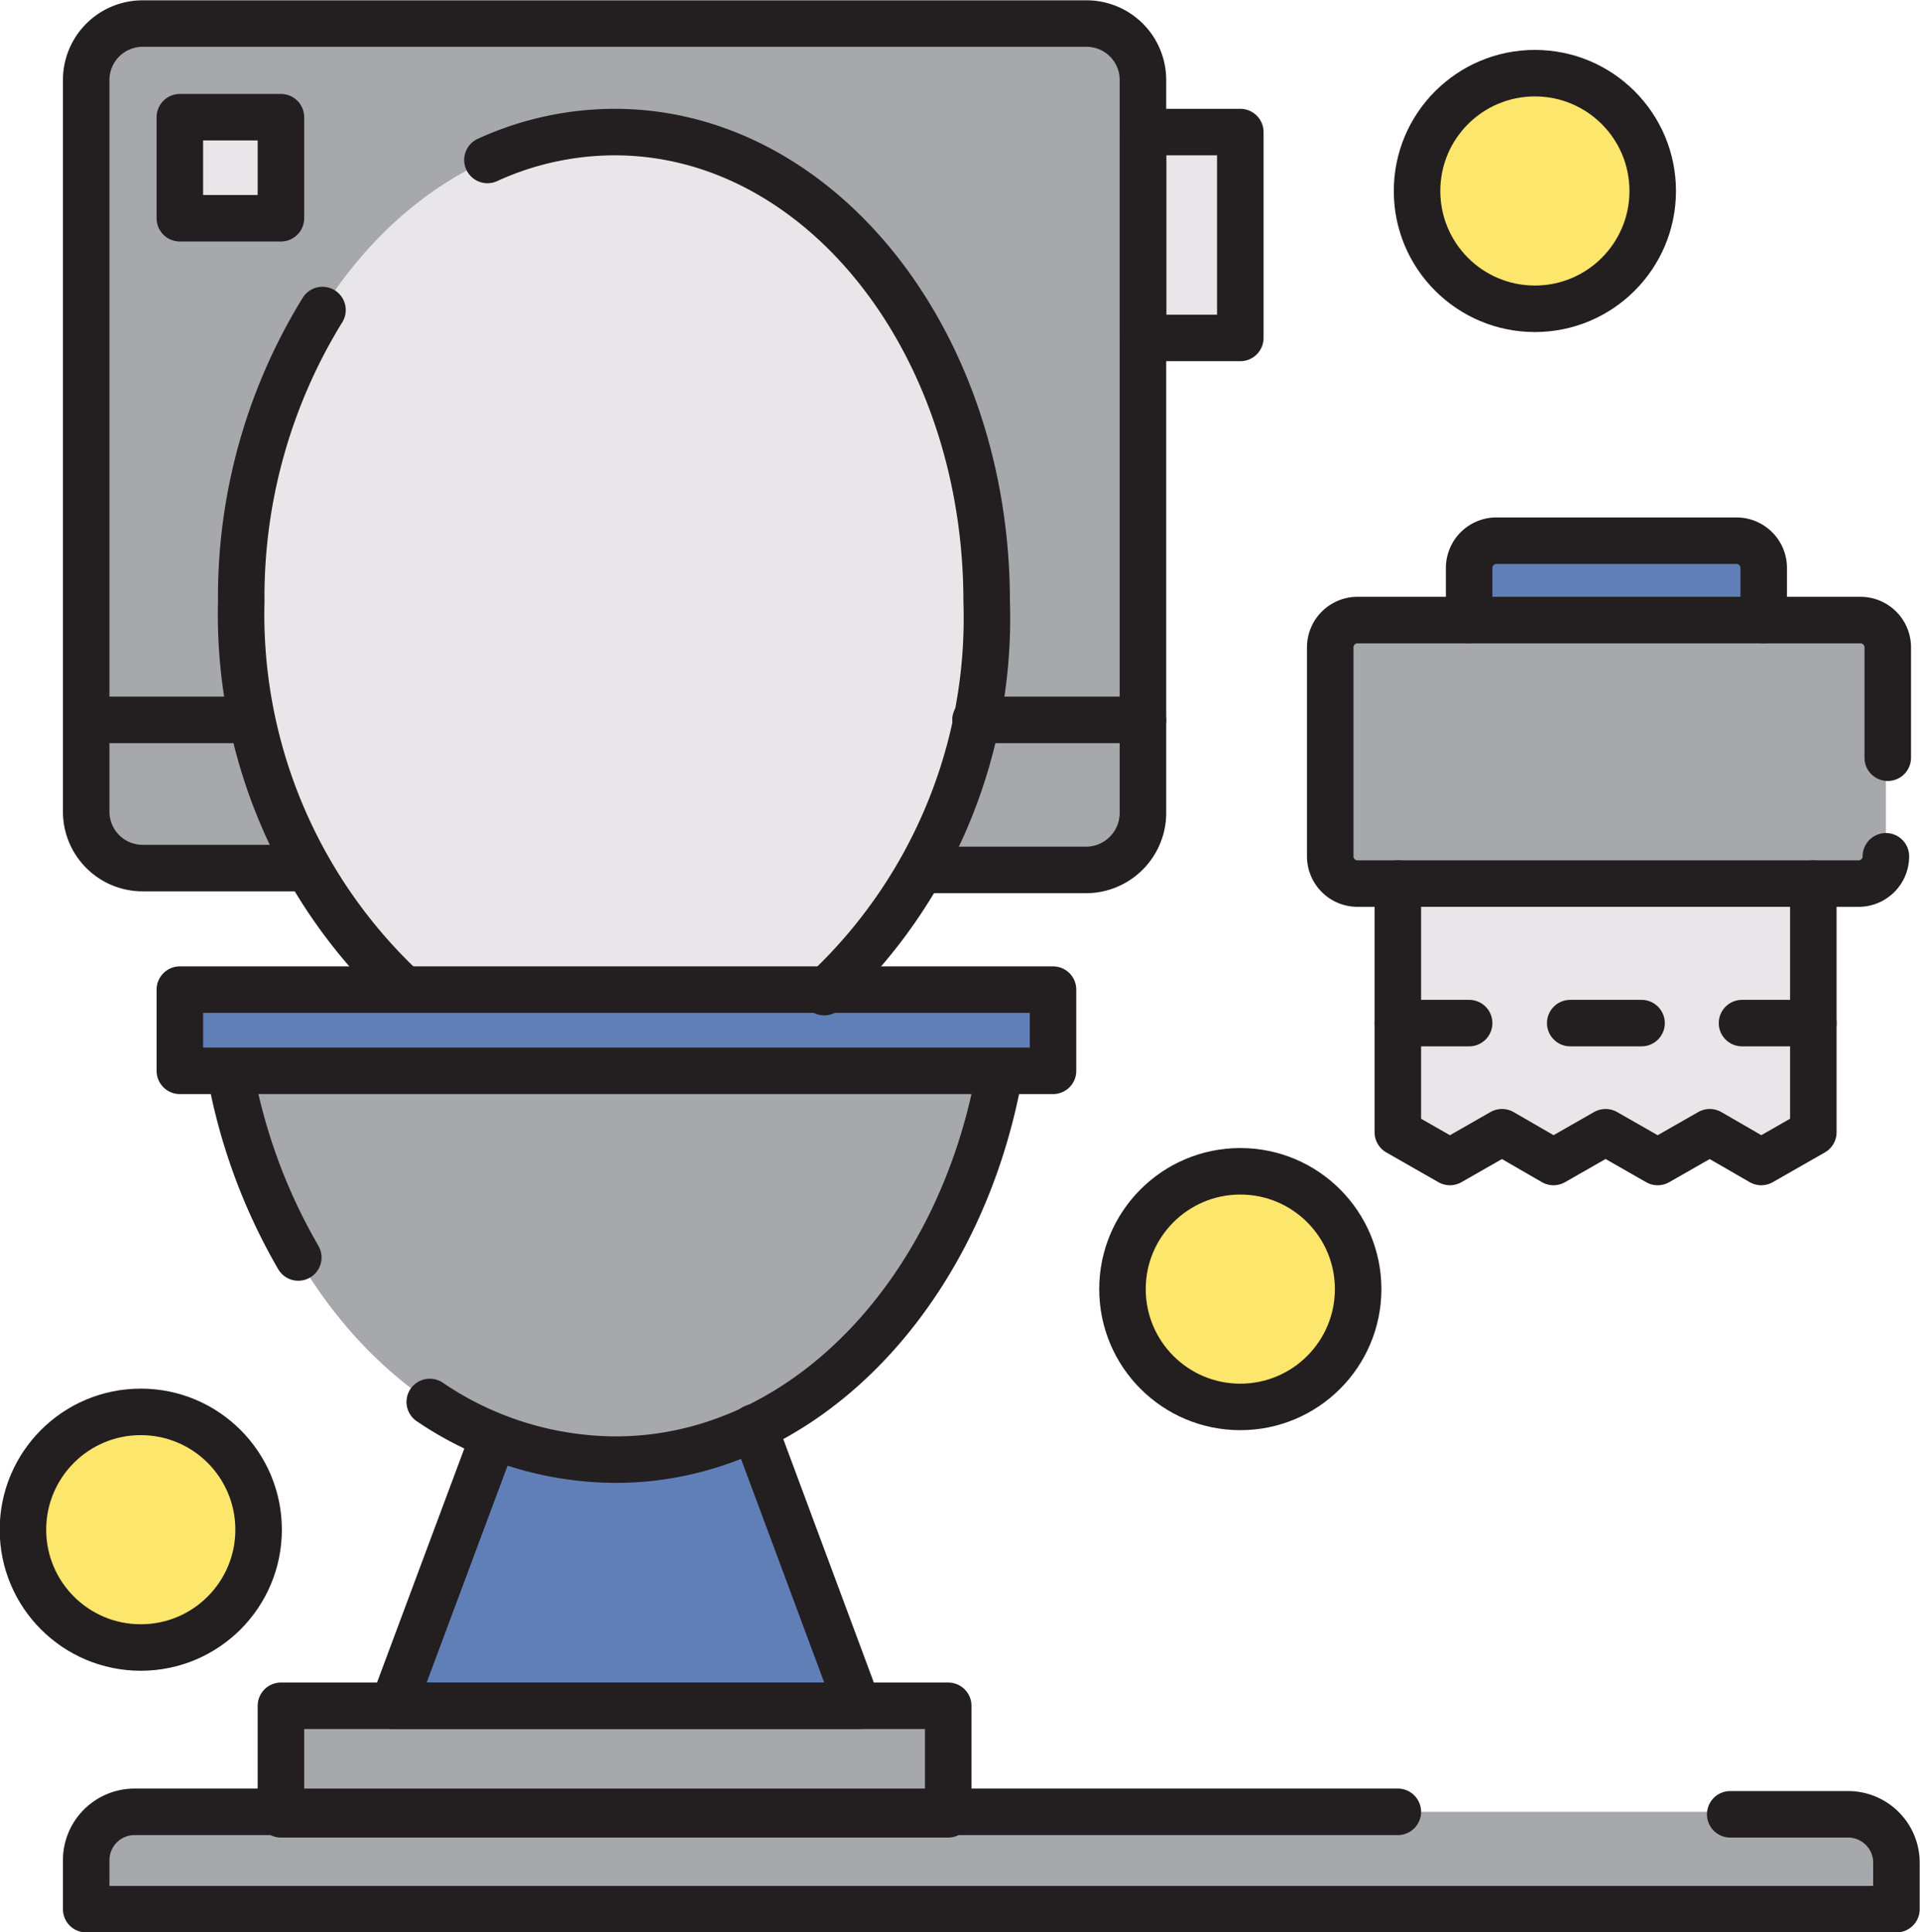
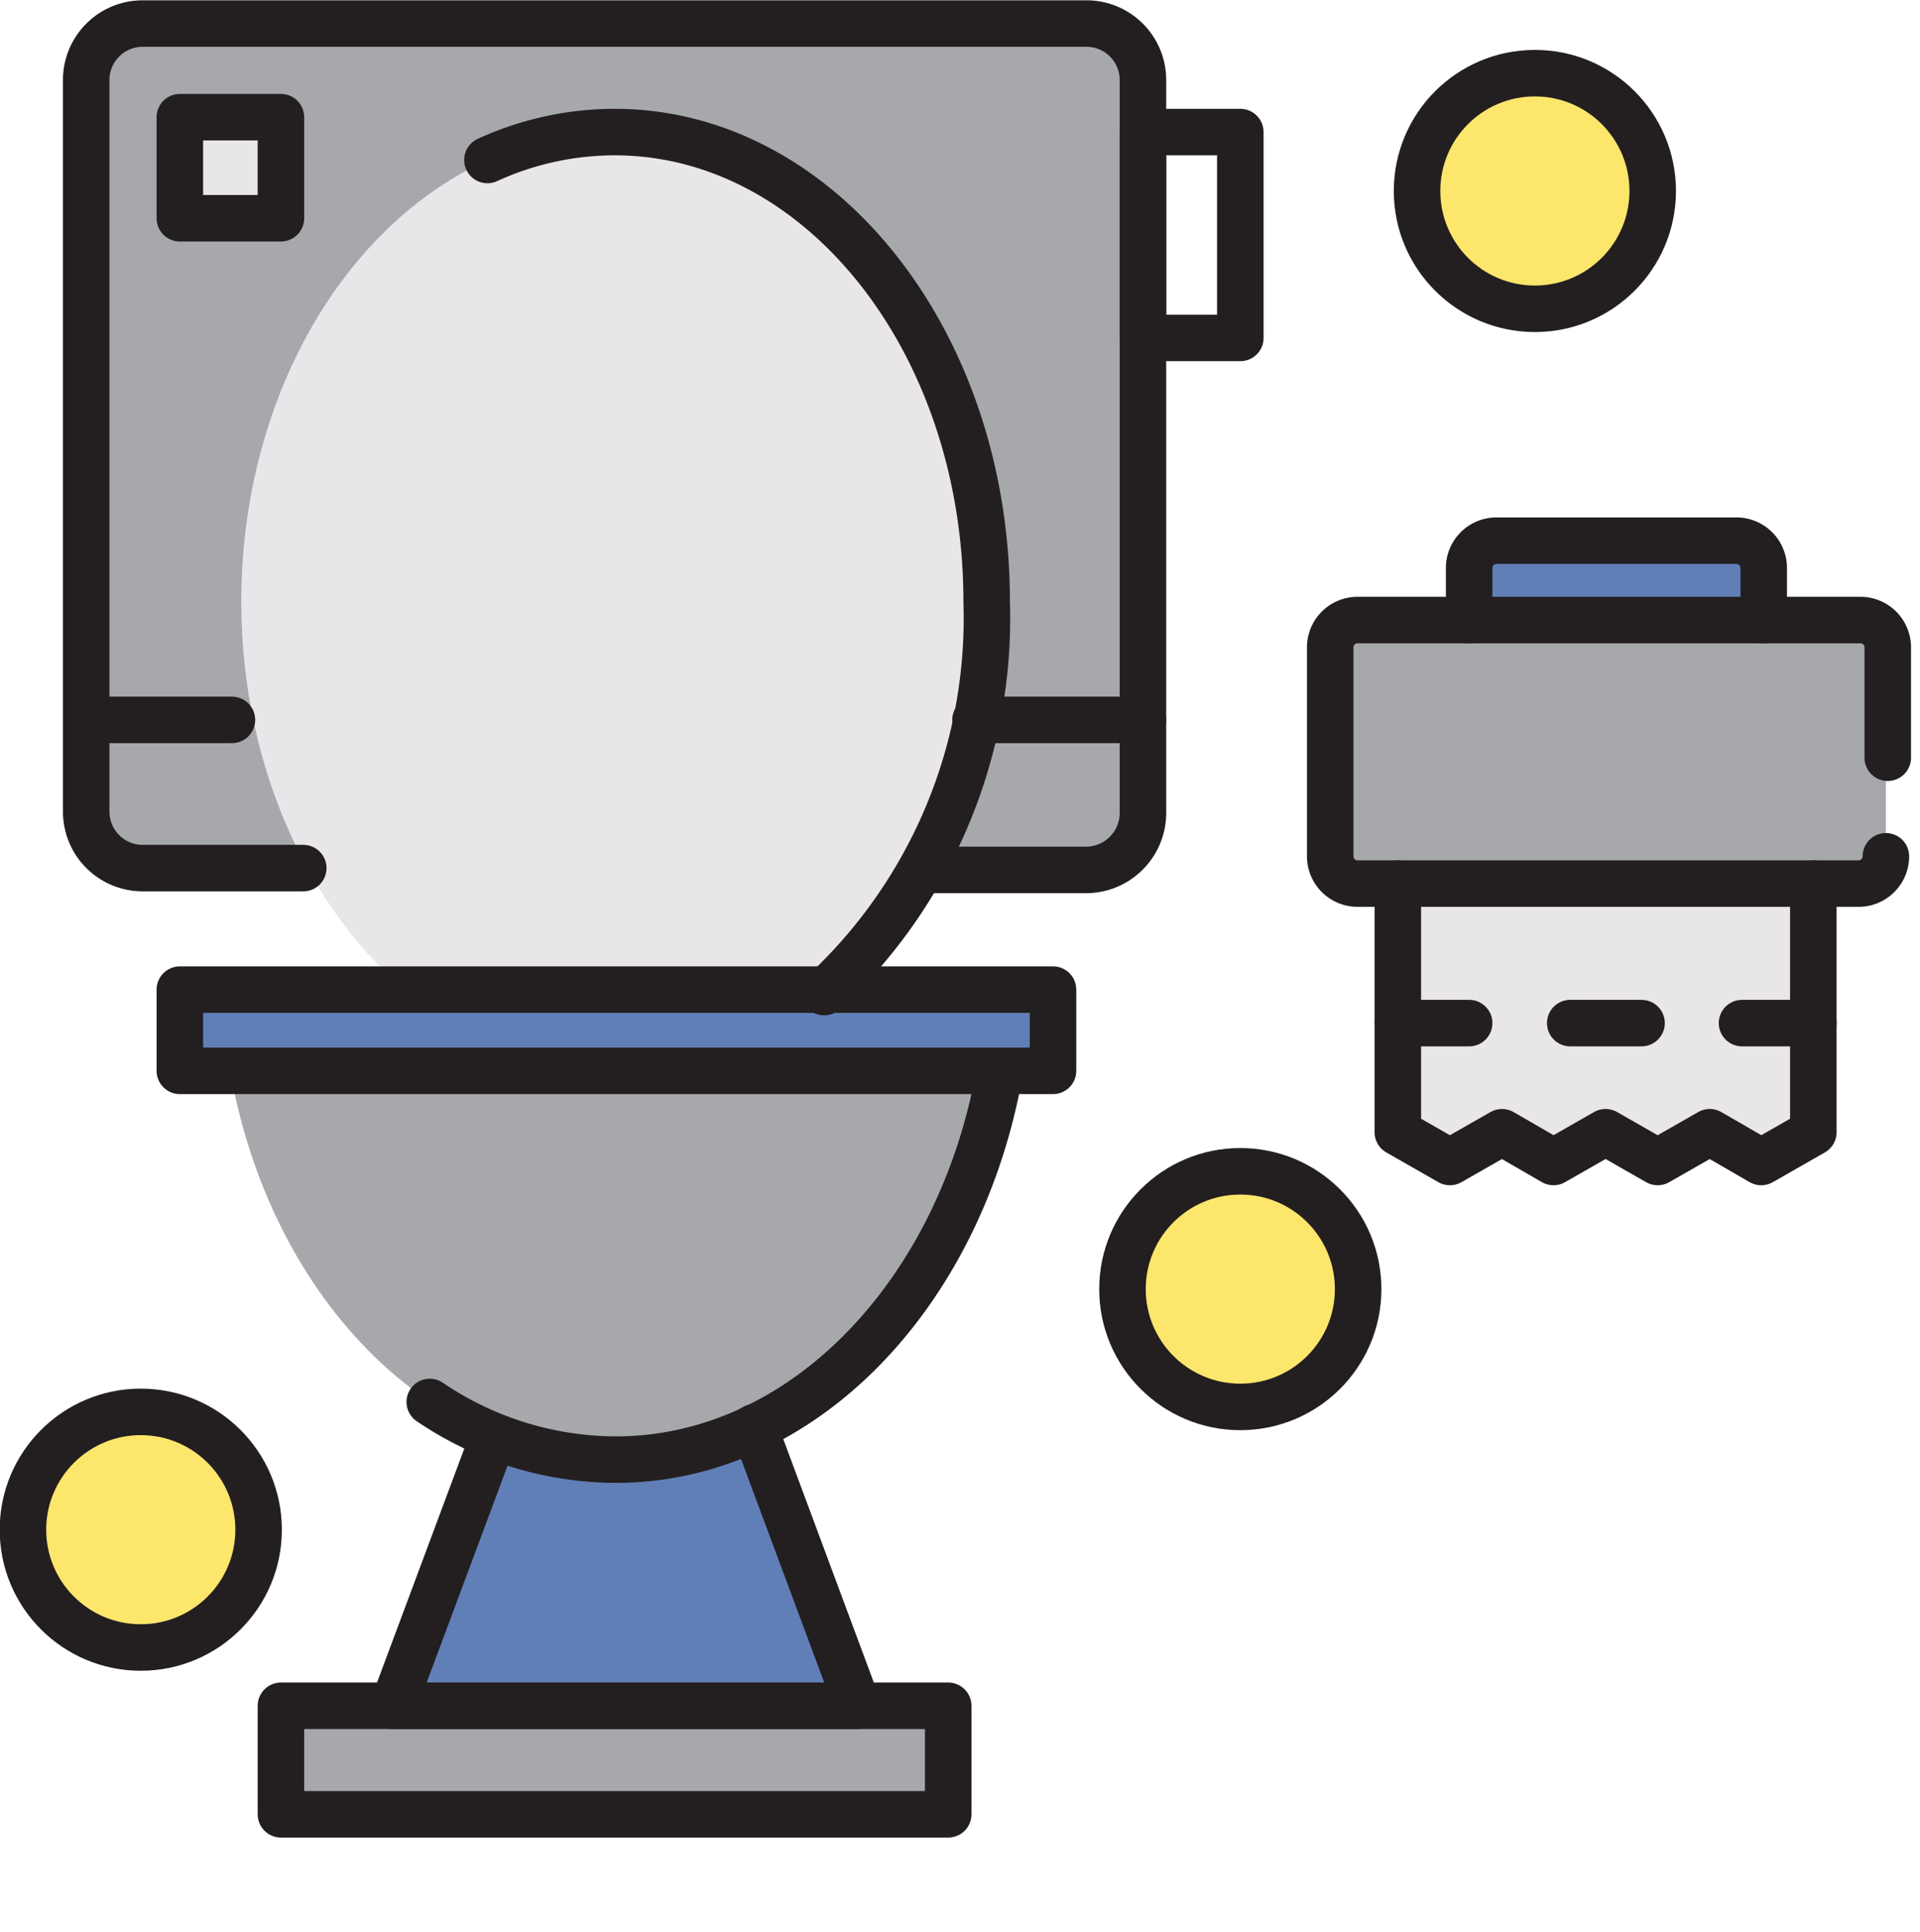
<svg xmlns="http://www.w3.org/2000/svg" viewBox="0 0 30.96 31.16">
  <defs>
    <style>.cls-1{fill:#a6a8ab;}.cls-2{fill:#617fb7;}.cls-3{fill:#e9e6e9;}.cls-4{fill:#fde66c;}.cls-5{fill:none;stroke:#231f20;stroke-linecap:round;stroke-linejoin:round;stroke-width:0.75px;}</style>
  </defs>
  <g id="Layer_2" data-name="Layer 2">
    <g id="Layer_1-2" data-name="Layer 1">
      <rect class="cls-1" x="1.39" y="0.38" width="17.04" height="13.66" rx="0.91" />
      <rect class="cls-2" x="23.69" y="8.72" width="4.7" height="2.53" rx="0.44" />
      <ellipse class="cls-3" cx="9.91" cy="9.7" rx="6.02" ry="7.57" />
      <rect class="cls-1" x="4.53" y="27.51" width="10.76" height="1.75" />
      <polygon class="cls-2" points="11.72 21.83 9.72 21.83 8.46 21.83 6.34 27.51 9.72 27.51 13.83 27.51 11.72 21.83" />
-       <rect class="cls-3" x="18.43" y="2.13" width="1.57" height="3.32" />
      <rect class="cls-3" x="2.9" y="1.89" width="1.63" height="1.63" />
      <circle class="cls-4" cx="24.75" cy="3.08" r="1.9" />
      <circle class="cls-4" cx="20" cy="20.79" r="1.9" />
      <circle class="cls-4" cx="2.27" cy="24.67" r="1.9" />
      <path class="cls-3" d="M29.24,17.29V12.66a.43.43,0,0,0-.44-.44H23a.44.44,0,0,0-.44.44v4.68h0v.92l.84.48.84-.48.83.48.84-.48.84.48.84-.48.83.48.84-.48v-1Z" />
-       <path class="cls-1" d="M1.39,30a.78.78,0,0,1,.78-.78H29.8a.78.78,0,0,1,.78.78v.75H1.39Z" />
      <path class="cls-1" d="M3.62,16.62c.42,3.9,3.07,6.92,6.29,6.92s5.87-3,6.28-6.92Z" />
      <rect class="cls-2" x="2.9" y="15.96" width="14.08" height="1.31" />
      <rect class="cls-1" x="21.45" y="10" width="8.96" height="4.25" rx="0.44" />
      <path class="cls-5" d="M4.89,14H2.3a.91.91,0,0,1-.91-.91V1.29A.91.91,0,0,1,2.3.38H17.51a.91.91,0,0,1,.92.91V13.12a.92.92,0,0,1-.92.91H15" />
      <path class="cls-5" d="M30.41,13.81a.44.44,0,0,1-.44.44H21.89a.44.44,0,0,1-.44-.44V10.44a.44.44,0,0,1,.44-.44H30a.44.44,0,0,1,.44.44v1.78" />
      <path class="cls-5" d="M23.69,10V9.16a.44.44,0,0,1,.44-.44H28a.44.44,0,0,1,.44.44V10" />
      <path class="cls-5" d="M7.86,2.58a4.94,4.94,0,0,1,2.05-.45c3.32,0,6,3.39,6,7.57A8.24,8.24,0,0,1,13.29,16" />
-       <path class="cls-5" d="M6.42,15.87A8.28,8.28,0,0,1,3.89,9.7,8.82,8.82,0,0,1,5.2,5" />
      <path class="cls-5" d="M6.93,22.61a5.36,5.36,0,0,0,3,.93c3,0,5.53-2.65,6.18-6.2" />
-       <path class="cls-5" d="M3.71,17.28a9.22,9.22,0,0,0,1.1,3" />
      <rect class="cls-5" x="2.9" y="15.96" width="14.08" height="1.31" />
      <rect class="cls-5" x="4.53" y="27.51" width="10.76" height="1.75" />
      <polyline class="cls-5" points="7.94 23.22 6.34 27.51 9.72 27.51 13.83 27.51 12.16 23.02" />
      <rect class="cls-5" x="18.43" y="2.13" width="1.57" height="3.32" />
      <rect class="cls-5" x="2.9" y="1.89" width="1.63" height="1.63" />
      <circle class="cls-5" cx="24.75" cy="3.08" r="1.9" />
      <circle class="cls-5" cx="20" cy="20.79" r="1.9" />
      <circle class="cls-5" cx="2.27" cy="24.67" r="1.9" />
      <polyline class="cls-5" points="22.54 14.25 22.54 17.34 22.54 17.34 22.54 18.26 23.38 18.74 24.22 18.26 25.05 18.74 25.89 18.26 26.73 18.74 27.57 18.26 28.4 18.74 29.24 18.26 29.24 17.29 29.24 17.29 29.24 14.25" />
      <line class="cls-5" x1="15.73" y1="11.61" x2="18.43" y2="11.61" />
      <line class="cls-5" x1="1.39" y1="11.61" x2="3.74" y2="11.61" />
-       <path class="cls-5" d="M27.9,29.26h1.9a.78.78,0,0,1,.78.78v.75H1.39V30a.78.78,0,0,1,.78-.78H22.54" />
      <line class="cls-5" x1="22.54" y1="16.5" x2="23.69" y2="16.5" />
      <line class="cls-5" x1="25.32" y1="16.5" x2="26.47" y2="16.5" />
      <line class="cls-5" x1="28.09" y1="16.5" x2="29.24" y2="16.5" />
    </g>
  </g>
</svg>